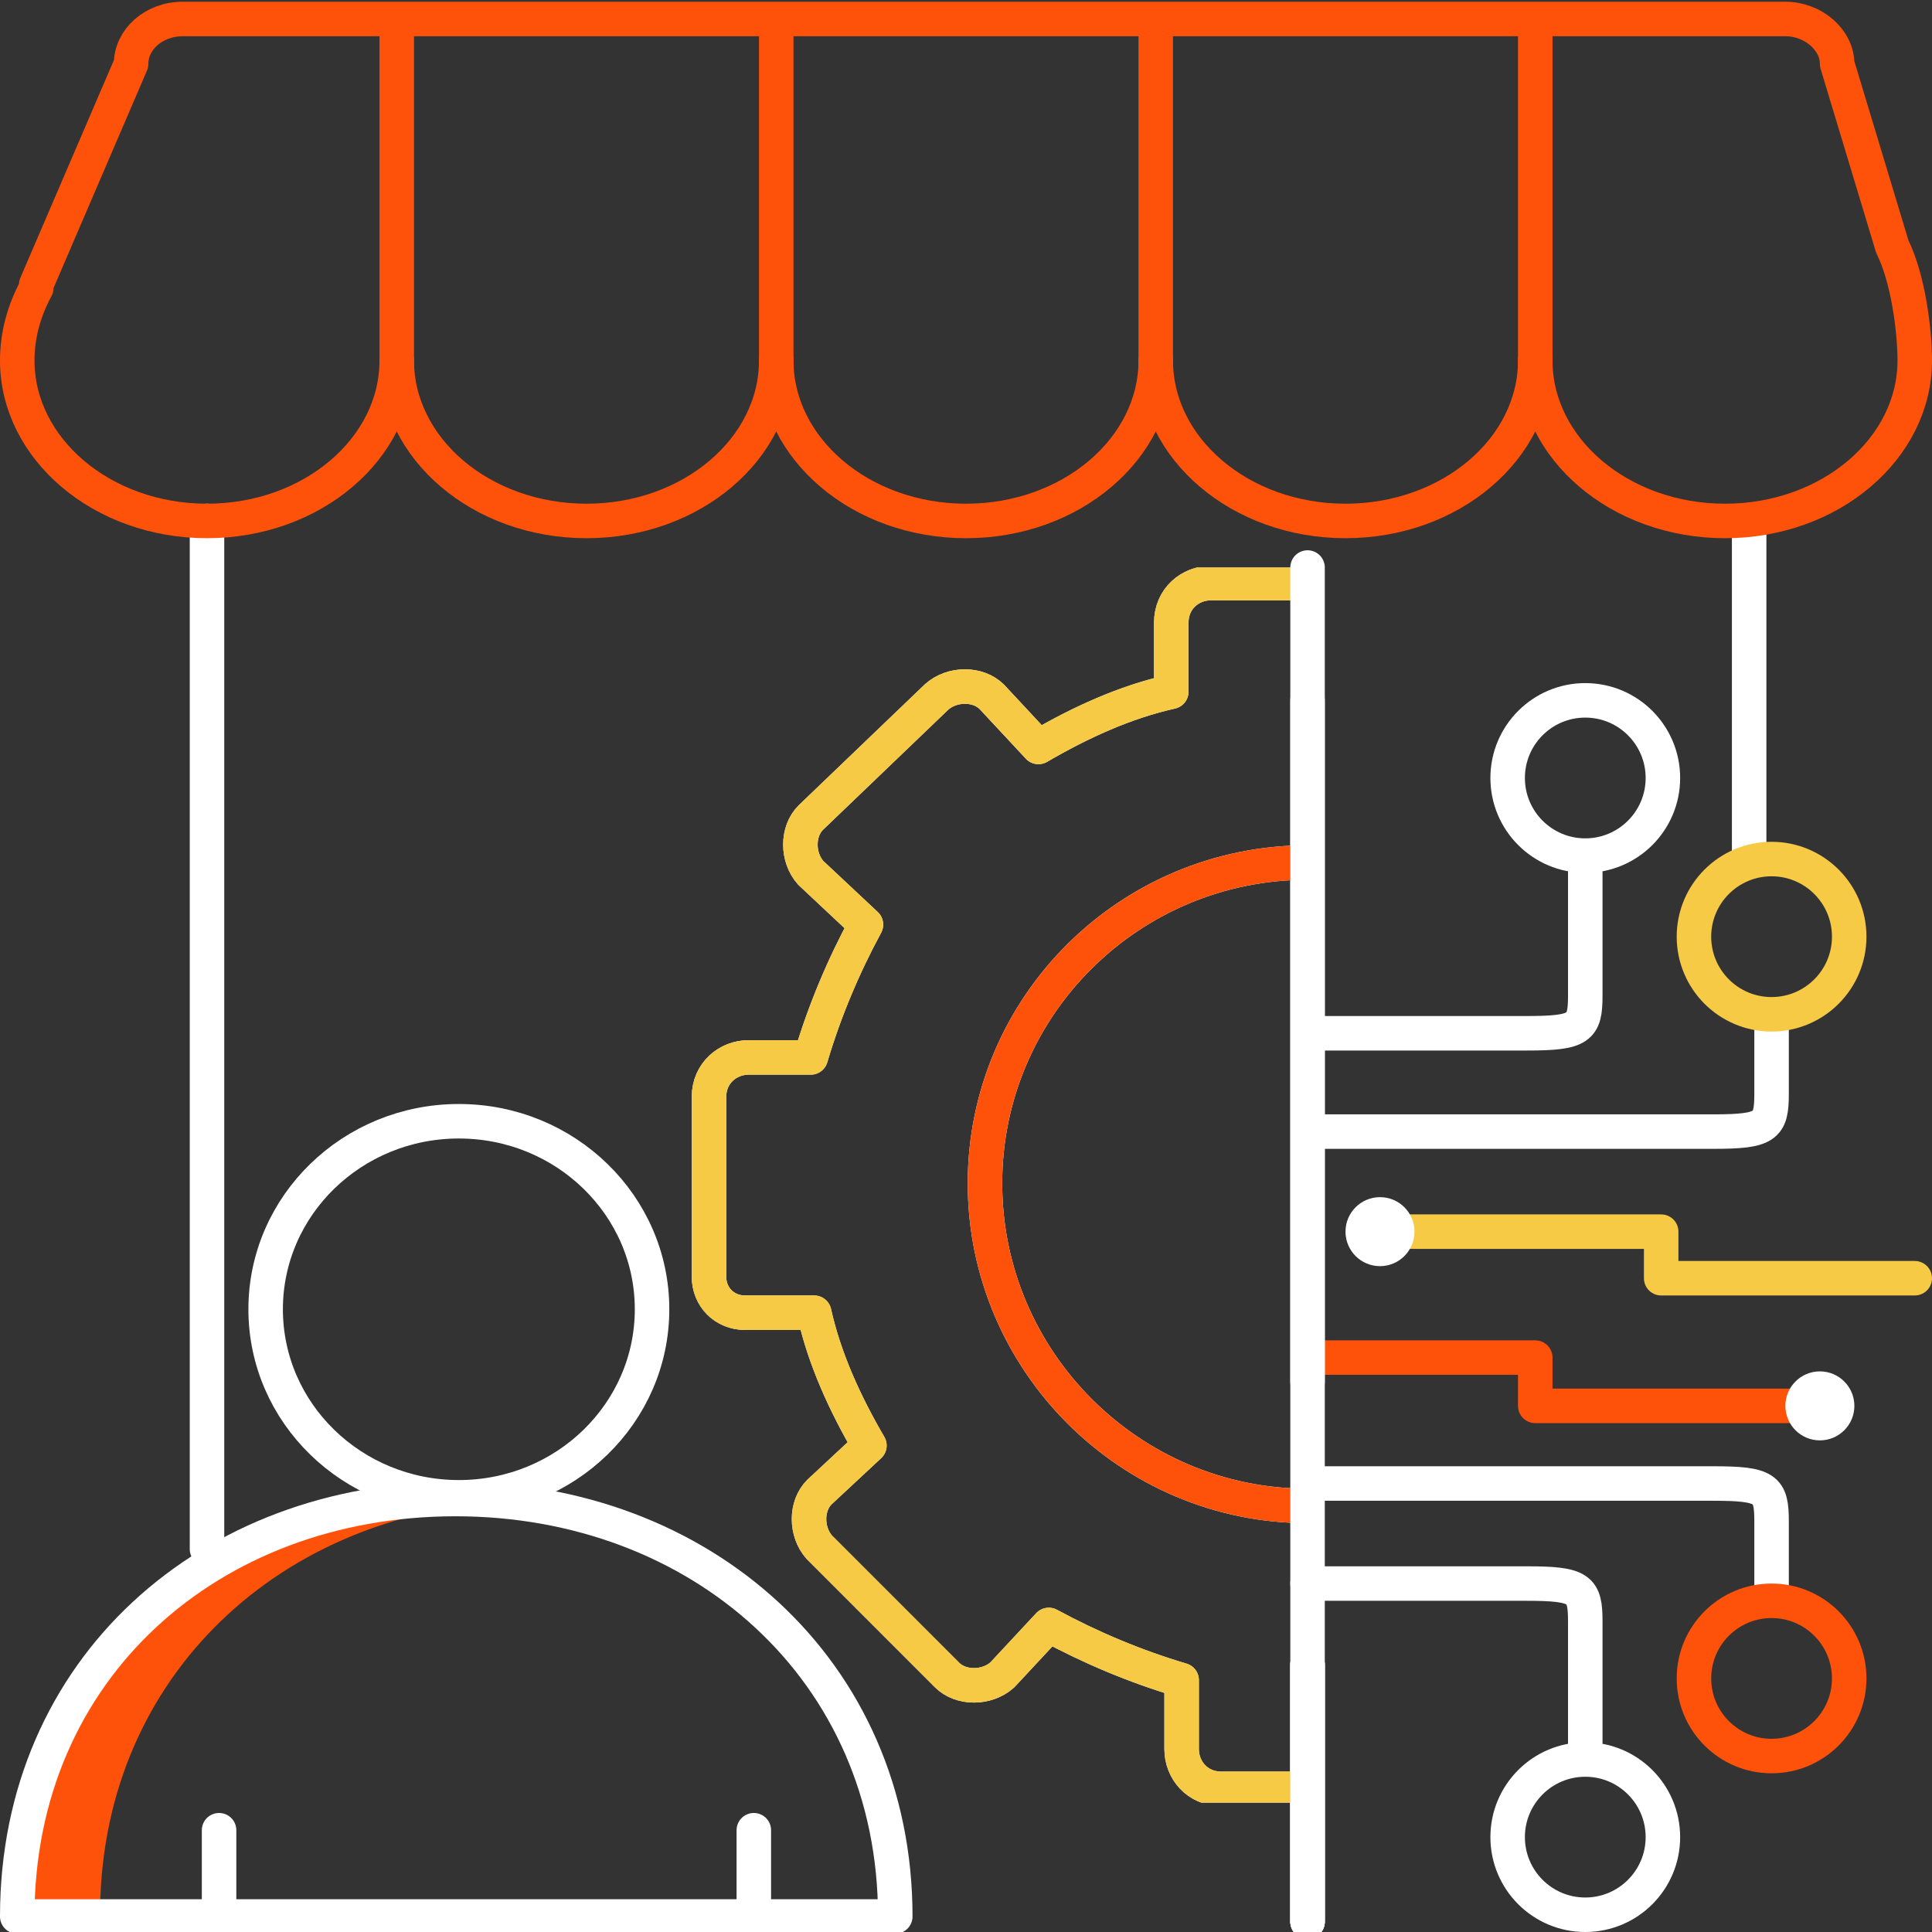
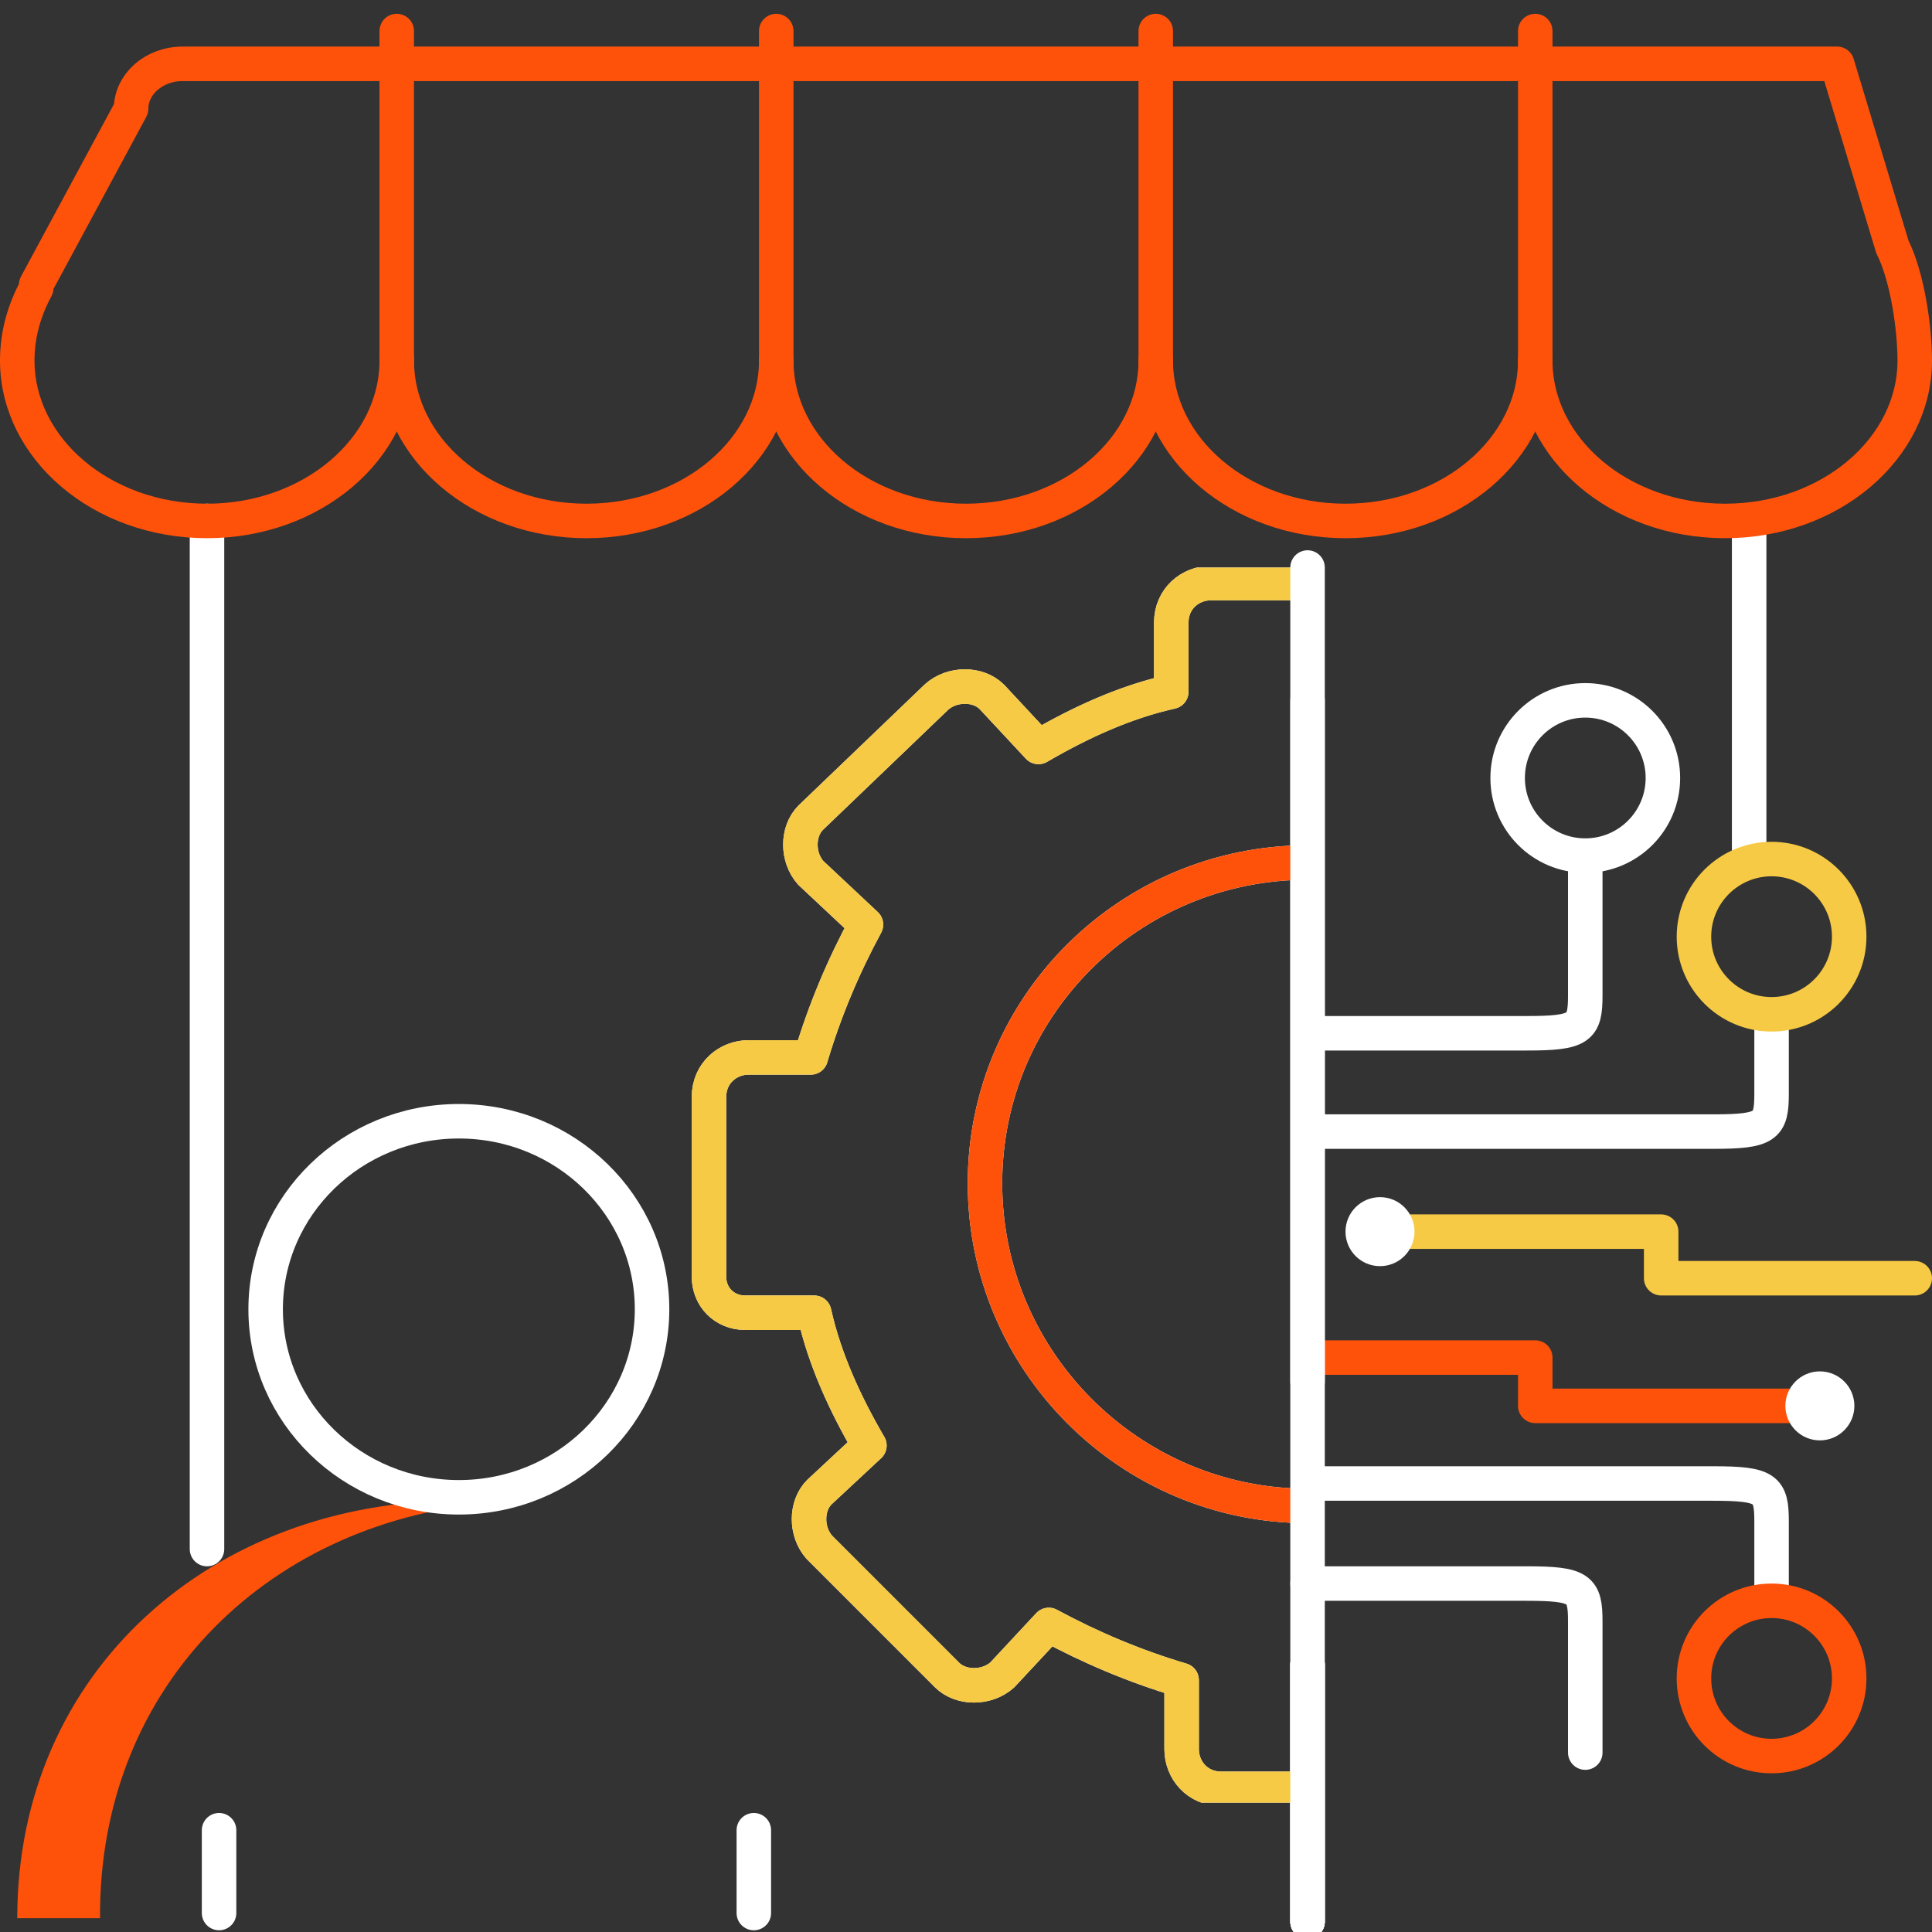
<svg xmlns="http://www.w3.org/2000/svg" xmlns:xlink="http://www.w3.org/1999/xlink" version="1.1" id="Layer_1" x="0px" y="0px" viewBox="0 0 112 112" style="enable-background:new 0 0 112 112;" xml:space="preserve">
  <rect x="0" y="0" width="112" height="112" fill="#333333" stroke="none" />
  <style type="text/css">
	.st0{fill:none;stroke:#FFFFFF;stroke-width:2;stroke-linecap:round;stroke-linejoin:round;stroke-miterlimit:10;}
	.st1{fill:none;stroke:#FE520B;stroke-width:2;stroke-linecap:round;stroke-linejoin:round;stroke-miterlimit:10;}
	.st2{fill:none;stroke:#F6CA45;stroke-width:2;stroke-linecap:round;stroke-linejoin:round;stroke-miterlimit:10;}
	.st3{fill:#FFFFFF;}
	
		.st4{clip-path:url(#SVGID_00000152229041175875150280000011266010682250072244_);fill:none;stroke:#FFFFFF;stroke-width:2;stroke-linecap:round;stroke-linejoin:round;stroke-miterlimit:10;}
	.st5{clip-path:url(#SVGID_00000096738358685399586510000014406842649557040559_);}
	.st6{clip-path:url(#SVGID_00000040532514663537751040000015703867439048713118_);}
	
		.st7{clip-path:url(#SVGID_00000122715377385443014190000009334116931846370722_);fill:none;stroke:#FE520B;stroke-width:2;stroke-linecap:round;stroke-linejoin:round;stroke-miterlimit:10;}
	.st8{clip-path:url(#SVGID_00000021806541041358509800000002530303318999381150_);}
	.st9{clip-path:url(#SVGID_00000121972422136126337300000013515380640448560055_);}
	.st10{fill:#FE520B;}
</style>
  <g id="Layer_2_00000029725869050749202730000013671376165670192034_">
</g>
  <g>
    <line class="st0" x1="12" y1="30.2" x2="12" y2="89.8" />
    <line class="st0" x1="101.4" y1="30.2" x2="101.4" y2="49.8" />
-     <path class="st1" d="M89,20.9c0,5.1,4.9,9.3,11,9.3s11-4.2,11-9.3c0-1.8-0.4-4.8-1.3-6.6l-3.2-10.6c0-1.4-1.4-2.6-3-2.6H10.6   c-1.7,0-3,1.2-3,2.6L2.1,16.5c0,0.1,0,0.2,0,0.2C1.4,18,1,19.4,1,20.9c0,5.1,4.9,9.3,11,9.3s11-4.2,11-9.3" />
+     <path class="st1" d="M89,20.9c0,5.1,4.9,9.3,11,9.3s11-4.2,11-9.3c0-1.8-0.4-4.8-1.3-6.6l-3.2-10.6H10.6   c-1.7,0-3,1.2-3,2.6L2.1,16.5c0,0.1,0,0.2,0,0.2C1.4,18,1,19.4,1,20.9c0,5.1,4.9,9.3,11,9.3s11-4.2,11-9.3" />
    <path class="st1" d="M67,20.9c0,5.1,4.9,9.3,11,9.3c6.1,0,11-4.2,11-9.3" />
    <path class="st1" d="M45,20.9c0,5.1,4.9,9.3,11,9.3s11-4.2,11-9.3" />
    <path class="st1" d="M23,20.9c0,5.1,4.9,9.3,11,9.3c6.1,0,11-4.2,11-9.3" />
    <line class="st1" x1="23" y1="20.9" x2="23" y2="1.8" />
    <line class="st1" x1="45" y1="20.9" x2="45" y2="1.8" />
    <line class="st1" x1="67" y1="20.9" x2="67" y2="1.8" />
    <line class="st1" x1="89" y1="20.9" x2="89" y2="1.8" />
  </g>
  <g>
    <circle class="st0" cx="91.9" cy="45.1" r="4.5" />
    <path class="st0" d="M91.9,50v7.7c0,1.9-0.3,2.2-3.4,2.2h-12" />
    <path class="st0" d="M91.9,101.6V94c0-1.9-0.3-2.2-3.4-2.2H75.8" />
-     <circle class="st0" cx="91.9" cy="106.5" r="4.5" />
    <path class="st0" d="M102.7,92.4v-4.2c0-1.9-0.3-2.2-3.4-2.2H76.1" />
    <circle class="st1" cx="102.7" cy="97.3" r="4.5" />
    <path class="st0" d="M102.7,59.2v4.2c0,1.9-0.3,2.2-3.4,2.2h-23" />
    <circle class="st2" cx="102.7" cy="54.3" r="4.5" />
    <g>
      <g>
        <polyline class="st1" points="76.1,78.7 89,78.7 89,81.5 104.6,81.5    " />
        <circle class="st3" cx="105.5" cy="81.5" r="2" />
      </g>
      <g>
        <polyline class="st2" points="111,74.1 96.3,74.1 96.3,71.4 80.7,71.4    " />
        <circle class="st3" cx="80" cy="71.4" r="2" />
      </g>
    </g>
  </g>
  <g>
    <g id="Layer_1_00000039841742972647760500000002167242523935271577_">
      <g id="Layer_3_copy_2_00000072270383868267714030000015882331000775972500_">
        <line class="st0" x1="75.8" y1="111.4" x2="75.8" y2="96.5" />
      </g>
      <g>
        <g>
          <g id="Layer_2_00000176030469430722839210000016860487879732308381_">
            <g>
              <g>
                <g>
                  <defs>
                    <rect id="SVGID_1_" x="40" y="32.9" width="35.8" height="71.6" />
                  </defs>
                  <clipPath id="SVGID_00000024690409115527371280000003647127721652270005_">
                    <use xlink:href="#SVGID_1_" style="overflow:visible;" />
                  </clipPath>
                </g>
              </g>
              <g>
                <g>
                  <defs>
                    <rect id="SVGID_00000101810390113938823640000009551487249621893774_" x="40" y="32.9" width="35.8" height="71.6" />
                  </defs>
                  <clipPath id="SVGID_00000173118519132380102470000013490727133470693777_">
                    <use xlink:href="#SVGID_00000101810390113938823640000009551487249621893774_" style="overflow:visible;" />
                  </clipPath>
                </g>
              </g>
              <g>
                <g>
                  <defs>
                    <rect id="SVGID_00000106148202165596863720000013981370099596997796_" x="40" y="32.9" width="35.8" height="71.6" />
                  </defs>
                  <clipPath id="SVGID_00000136389913813533012020000017442802014330085025_">
                    <use xlink:href="#SVGID_00000106148202165596863720000013981370099596997796_" style="overflow:visible;" />
                  </clipPath>
                  <path style="clip-path:url(#SVGID_00000136389913813533012020000017442802014330085025_);fill:none;stroke:#FFFFFF;stroke-width:2;stroke-linecap:round;stroke-linejoin:round;stroke-miterlimit:10;" d="          M75.8,87.3c-10.3,0-18.7-8.4-18.7-18.7S65.5,50,75.8,50" />
                </g>
              </g>
              <g>
                <g>
                  <defs>
                    <rect id="SVGID_00000169529649915573965710000000280442996020645529_" x="40" y="32.9" width="35.8" height="71.6" />
                  </defs>
                  <clipPath id="SVGID_00000115477713072986973810000002529543891440021399_">
                    <use xlink:href="#SVGID_00000169529649915573965710000000280442996020645529_" style="overflow:visible;" />
                  </clipPath>
                  <g style="clip-path:url(#SVGID_00000115477713072986973810000002529543891440021399_);">
                    <g>
                      <g>
                        <g>
                          <defs>
                            <rect id="SVGID_00000102505495810132460110000006088241066685083535_" x="40" y="32.9" width="35.8" height="71.6" />
                          </defs>
                          <clipPath id="SVGID_00000125573251289319625560000012077535212969802397_">
                            <use xlink:href="#SVGID_00000102505495810132460110000006088241066685083535_" style="overflow:visible;" />
                          </clipPath>
                          <g style="clip-path:url(#SVGID_00000125573251289319625560000012077535212969802397_);">
                            <g>
                              <path class="st0" d="M43.2,76.1h4c0.6,2.7,1.8,5.3,3.2,7.7l-2.9,2.7c-0.8,0.8-0.8,2.3,0,3.2l7.4,7.4                c0.8,0.8,2.3,0.8,3.2,0l2.7-2.9c2.4,1.3,5,2.4,7.7,3.2v4c0,1.2,0.9,2.3,2.3,2.3h10.3c1.2,0,2.3-1.2,2.3-2.3v-4                c2.7-0.6,5.3-1.8,7.7-3.2L94,97c0.8,0.8,2.3,0.8,3.2,0l7.3-7.3c0.8-0.8,0.8-2.3,0-3.2l-2.9-2.7c1.3-2.4,2.4-5,3.2-7.7                h3.6c1.2,0,2.3-0.9,2.3-2.3v-10c0-1.2-0.9-2.3-2.3-2.3h-4c-0.3-1.5-0.8-2.9-1.4-4.3l-0.4,0.1c-0.1,0-0.3,0.1-0.4,0.1                c-0.1,0-0.4,0-0.6-0.1c-0.3-0.1-0.6-0.4-0.7-0.9l-3.2-8.6c-0.3-0.7,0.1-1.6,0.9-1.9l2.9-1l-4.7-4.7                c-0.8-0.9-2.3-0.9-3.2,0l-0.5,0.3l1.4,4.2c0.1,0.4,0.1,0.9-0.1,1.3c-0.3,0.4-0.7,0.6-1.2,0.6c0,0-5.6,0.3-5.8,0.3                c-0.6,0-1.2-0.4-1.3-1l-2-5.4c-0.4-0.1-1-0.3-1.4-0.4v-4c0-1.2-0.9-2.3-2.3-2.3H70.2c-1.2,0-2.3,0.9-2.3,2.3v4                c-2.7,0.6-5.3,1.8-7.7,3.2l-2.7-2.9c-0.8-0.8-2.3-0.8-3.2,0L47,47.4c-0.8,0.8-0.8,2.3,0,3.2l3.2,3                c-1.3,2.4-2.4,5-3.2,7.7h-3.6c-1.2,0-2.3,0.9-2.3,2.3V74C41.1,75.2,42,76.1,43.2,76.1z" />
                            </g>
                          </g>
                        </g>
                      </g>
                    </g>
                  </g>
                </g>
              </g>
            </g>
          </g>
        </g>
      </g>
      <g id="Layer_3_00000121246148659931175270000009056744501610994308_">
        <line class="st0" x1="75.8" y1="40.6" x2="75.8" y2="80.1" />
      </g>
      <g id="Layer_3_00000061463706835553588140000014168606600841995418_">
        <line class="st0" x1="75.8" y1="96.5" x2="75.8" y2="111.4" />
      </g>
    </g>
    <g id="Layer_1_00000010272664976210221560000009943296660520585145_">
      <g id="Layer_3_copy_2_00000178205829721927332200000007732763864252166545_">
        <line class="st0" x1="75.8" y1="111.4" x2="75.8" y2="96.5" />
      </g>
      <g>
        <g>
          <g id="Layer_2_00000055693530546997421830000011612189749884116355_">
            <g>
              <g>
                <g>
                  <defs>
                    <rect id="SVGID_00000094586460087728012690000013438848693223454358_" x="40" y="32.9" width="35.8" height="71.6" />
                  </defs>
                  <clipPath id="SVGID_00000044877467547535107640000009887693210485520312_">
                    <use xlink:href="#SVGID_00000094586460087728012690000013438848693223454358_" style="overflow:visible;" />
                  </clipPath>
                </g>
              </g>
              <g>
                <g>
                  <defs>
                    <rect id="SVGID_00000035504991242690795420000005354971534784158358_" x="40" y="32.9" width="35.8" height="71.6" />
                  </defs>
                  <clipPath id="SVGID_00000150092089946414894500000013380012987655677316_">
                    <use xlink:href="#SVGID_00000035504991242690795420000005354971534784158358_" style="overflow:visible;" />
                  </clipPath>
                </g>
              </g>
              <g>
                <g>
                  <defs>
                    <rect id="SVGID_00000096758502765278969870000012315073734467628214_" x="40" y="32.9" width="35.8" height="71.6" />
                  </defs>
                  <clipPath id="SVGID_00000064340051067275458720000001740698981677476514_">
                    <use xlink:href="#SVGID_00000096758502765278969870000012315073734467628214_" style="overflow:visible;" />
                  </clipPath>
                  <path style="clip-path:url(#SVGID_00000064340051067275458720000001740698981677476514_);fill:none;stroke:#FE520B;stroke-width:2;stroke-linecap:round;stroke-linejoin:round;stroke-miterlimit:10;" d="          M75.8,87.3c-10.3,0-18.7-8.4-18.7-18.7S65.5,50,75.8,50" />
                </g>
              </g>
              <g>
                <g>
                  <defs>
                    <rect id="SVGID_00000102540740139223303670000010545207363661655957_" x="40" y="32.9" width="35.8" height="71.6" />
                  </defs>
                  <clipPath id="SVGID_00000154421305521488710080000013171828767565916045_">
                    <use xlink:href="#SVGID_00000102540740139223303670000010545207363661655957_" style="overflow:visible;" />
                  </clipPath>
                  <g style="clip-path:url(#SVGID_00000154421305521488710080000013171828767565916045_);">
                    <g>
                      <g>
                        <g>
                          <defs>
                            <rect id="SVGID_00000020388058443343330830000014884820789496698517_" x="40" y="32.9" width="35.8" height="71.6" />
                          </defs>
                          <clipPath id="SVGID_00000116956888103459235120000018383244918384710825_">
                            <use xlink:href="#SVGID_00000020388058443343330830000014884820789496698517_" style="overflow:visible;" />
                          </clipPath>
                          <g style="clip-path:url(#SVGID_00000116956888103459235120000018383244918384710825_);">
                            <g>
                              <path class="st2" d="M43.2,76.1h4c0.6,2.7,1.8,5.3,3.2,7.7l-2.9,2.7c-0.8,0.8-0.8,2.3,0,3.2l7.4,7.4                c0.8,0.8,2.3,0.8,3.2,0l2.7-2.9c2.4,1.3,5,2.4,7.7,3.2v4c0,1.2,0.9,2.3,2.3,2.3h10.3c1.2,0,2.3-1.2,2.3-2.3v-4                c2.7-0.6,5.3-1.8,7.7-3.2L94,97c0.8,0.8,2.3,0.8,3.2,0l7.3-7.3c0.8-0.8,0.8-2.3,0-3.2l-2.9-2.7c1.3-2.4,2.4-5,3.2-7.7                h3.6c1.2,0,2.3-0.9,2.3-2.3v-10c0-1.2-0.9-2.3-2.3-2.3h-4c-0.3-1.5-0.8-2.9-1.4-4.3l-0.4,0.1c-0.1,0-0.3,0.1-0.4,0.1                c-0.1,0-0.4,0-0.6-0.1c-0.3-0.1-0.6-0.4-0.7-0.9l-3.2-8.6c-0.3-0.7,0.1-1.6,0.9-1.9l2.9-1l-4.7-4.7                c-0.8-0.9-2.3-0.9-3.2,0l-0.5,0.3l1.4,4.2c0.1,0.4,0.1,0.9-0.1,1.3c-0.3,0.4-0.7,0.6-1.2,0.6c0,0-5.6,0.3-5.8,0.3                c-0.6,0-1.2-0.4-1.3-1l-2-5.4c-0.4-0.1-1-0.3-1.4-0.4v-4c0-1.2-0.9-2.3-2.3-2.3H70.2c-1.2,0-2.3,0.9-2.3,2.3v4                c-2.7,0.6-5.3,1.8-7.7,3.2l-2.7-2.9c-0.8-0.8-2.3-0.8-3.2,0L47,47.4c-0.8,0.8-0.8,2.3,0,3.2l3.2,3                c-1.3,2.4-2.4,5-3.2,7.7h-3.6c-1.2,0-2.3,0.9-2.3,2.3V74C41.1,75.2,42,76.1,43.2,76.1z" />
                            </g>
                          </g>
                        </g>
                      </g>
                    </g>
                  </g>
                </g>
              </g>
            </g>
          </g>
        </g>
      </g>
      <g id="Layer_3_00000088839841881648144670000004865233226621745330_">
        <line class="st0" x1="75.8" y1="32.9" x2="75.8" y2="111.4" />
      </g>
    </g>
  </g>
  <path class="st10" d="M28.8,87.1C28,87,27.3,87,26.5,87C12.4,87,1,96.8,1,111.2c0,0,4,0,4.8,0C5.7,97.5,15.9,88,28.8,87.1z" />
  <g>
-     <path id="XMLID_00000168795171746896499870000017867486096509138362_" class="st0" d="M51.9,111.1c0-14.3-11.3-24.2-25.5-24.2   S1,96.7,1,111.1H51.9z" />
-   </g>
+     </g>
  <g>
    <line class="st0" x1="12.7" y1="110.9" x2="12.7" y2="106.1" />
    <line class="st0" x1="43.7" y1="110.9" x2="43.7" y2="106.1" />
  </g>
  <ellipse class="st0" cx="26.6" cy="75.9" rx="11.2" ry="10.9" />
</svg>